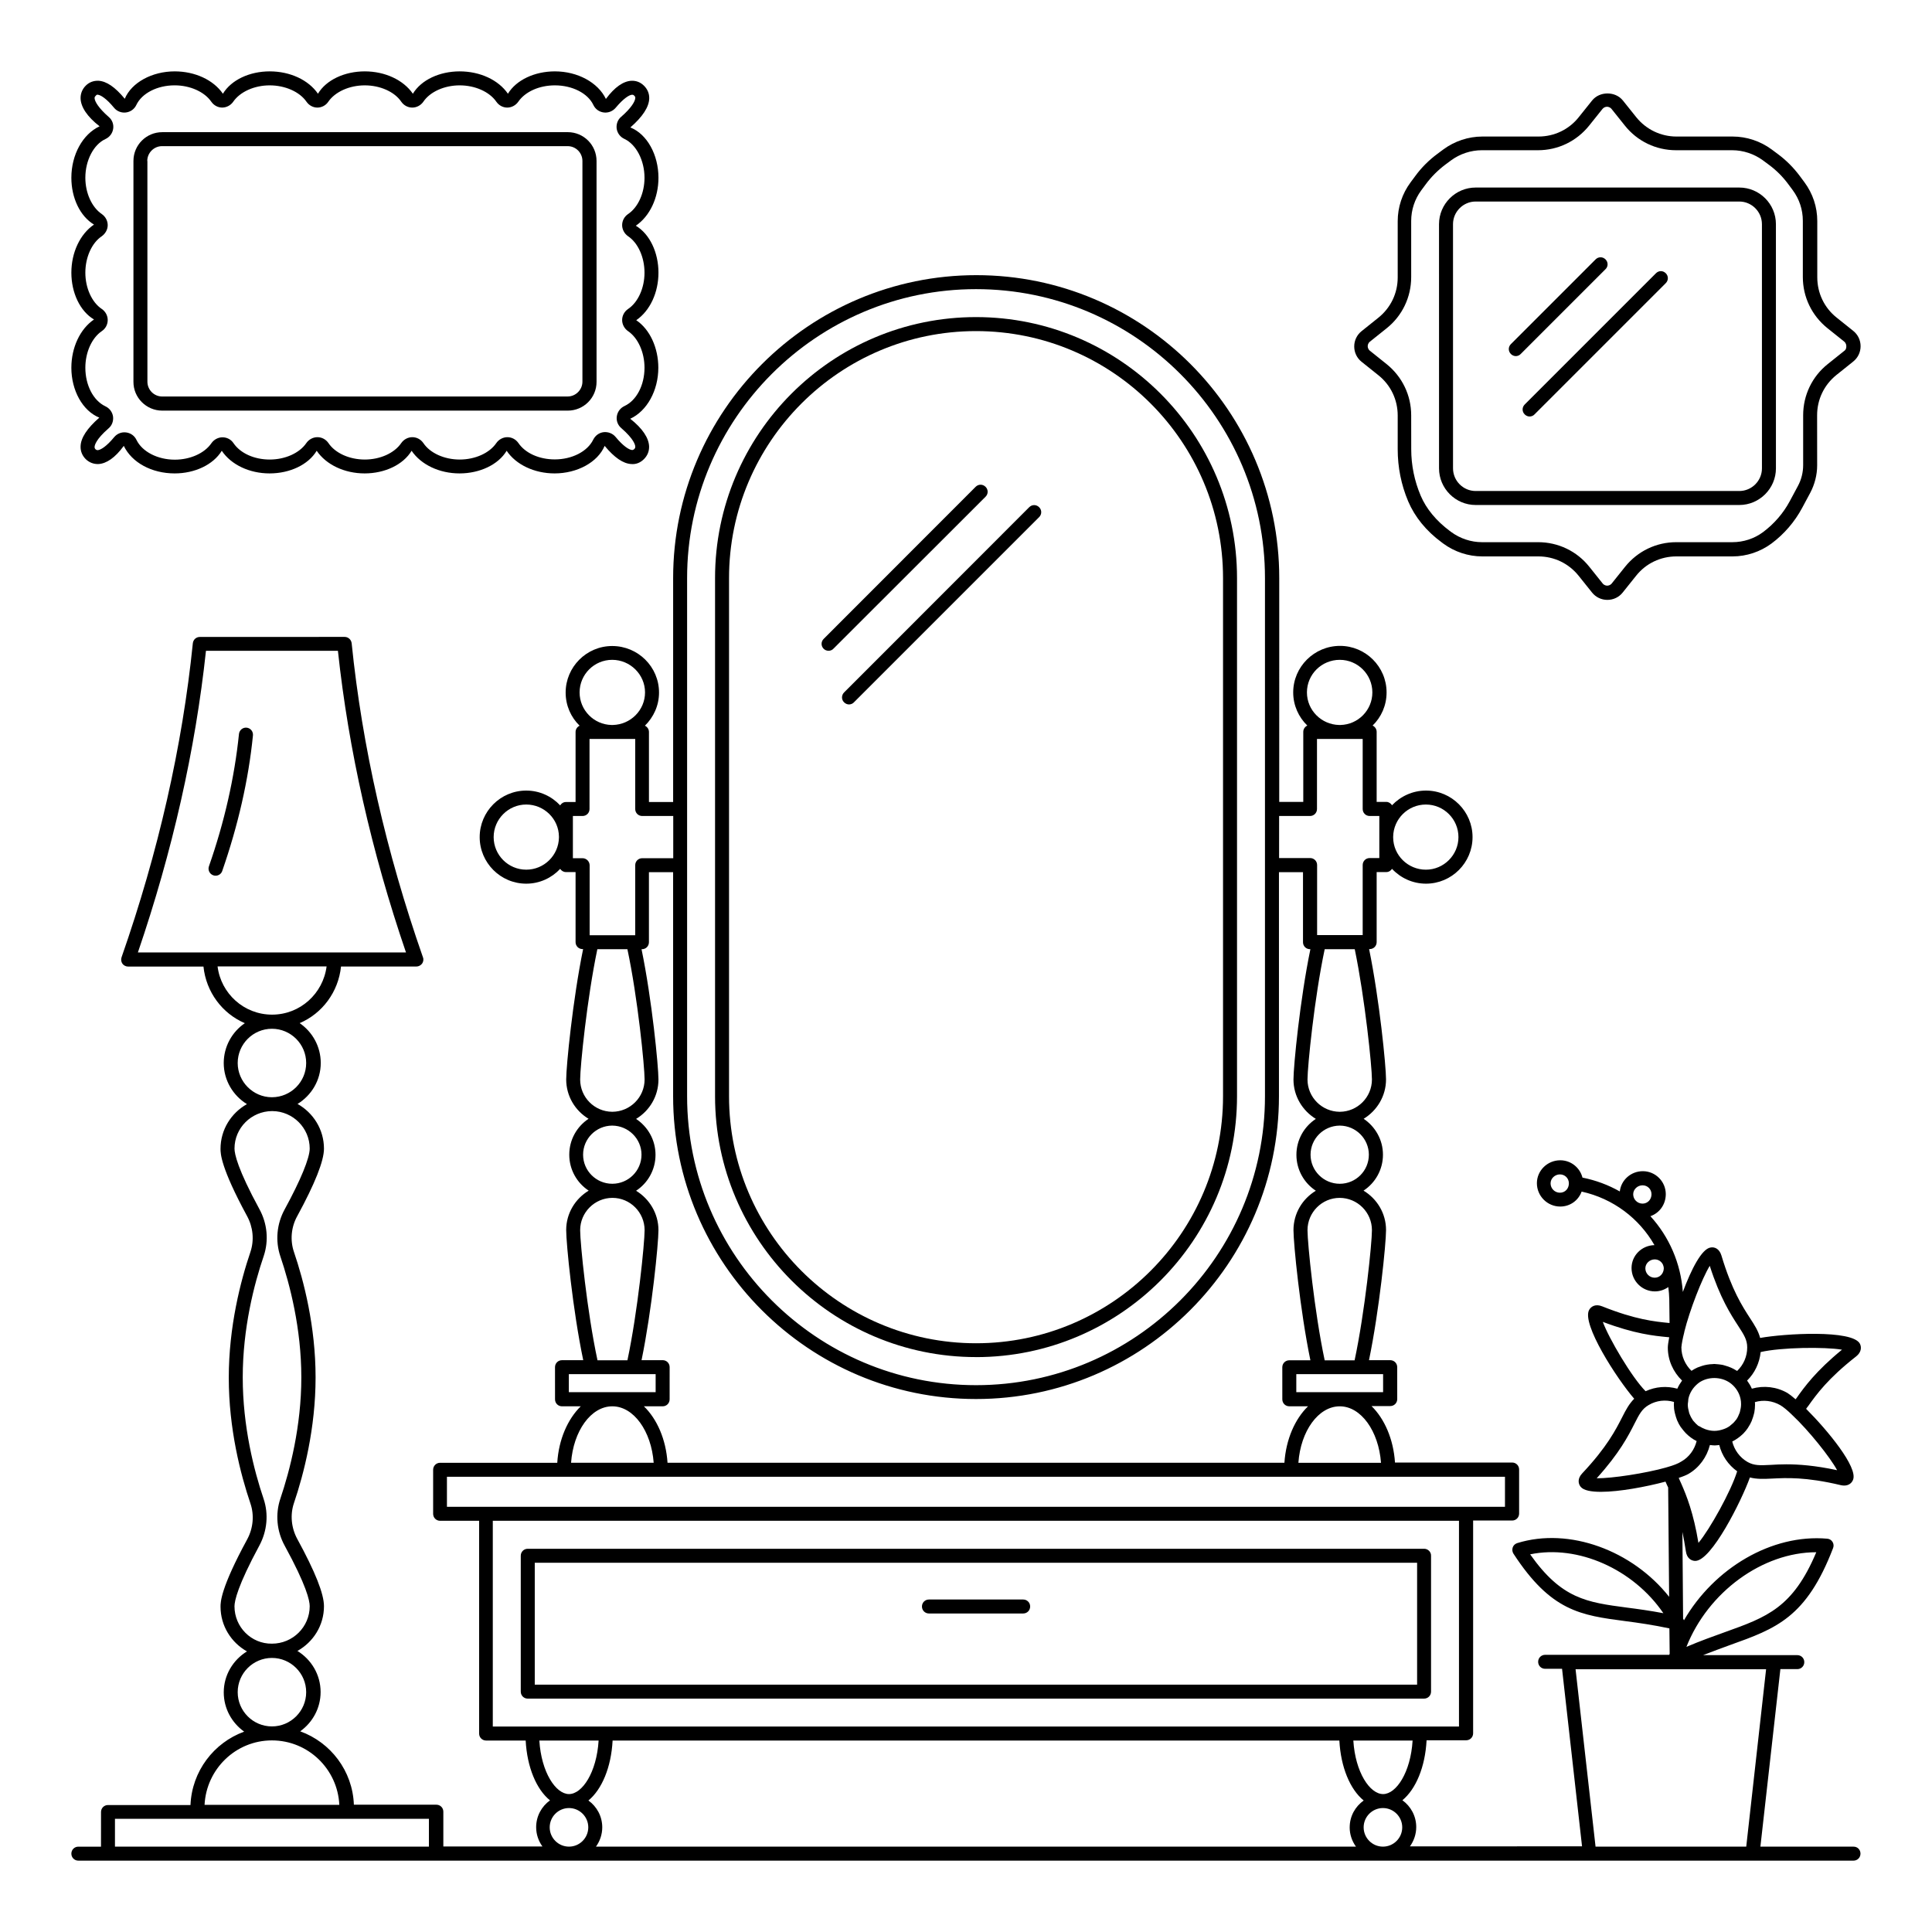
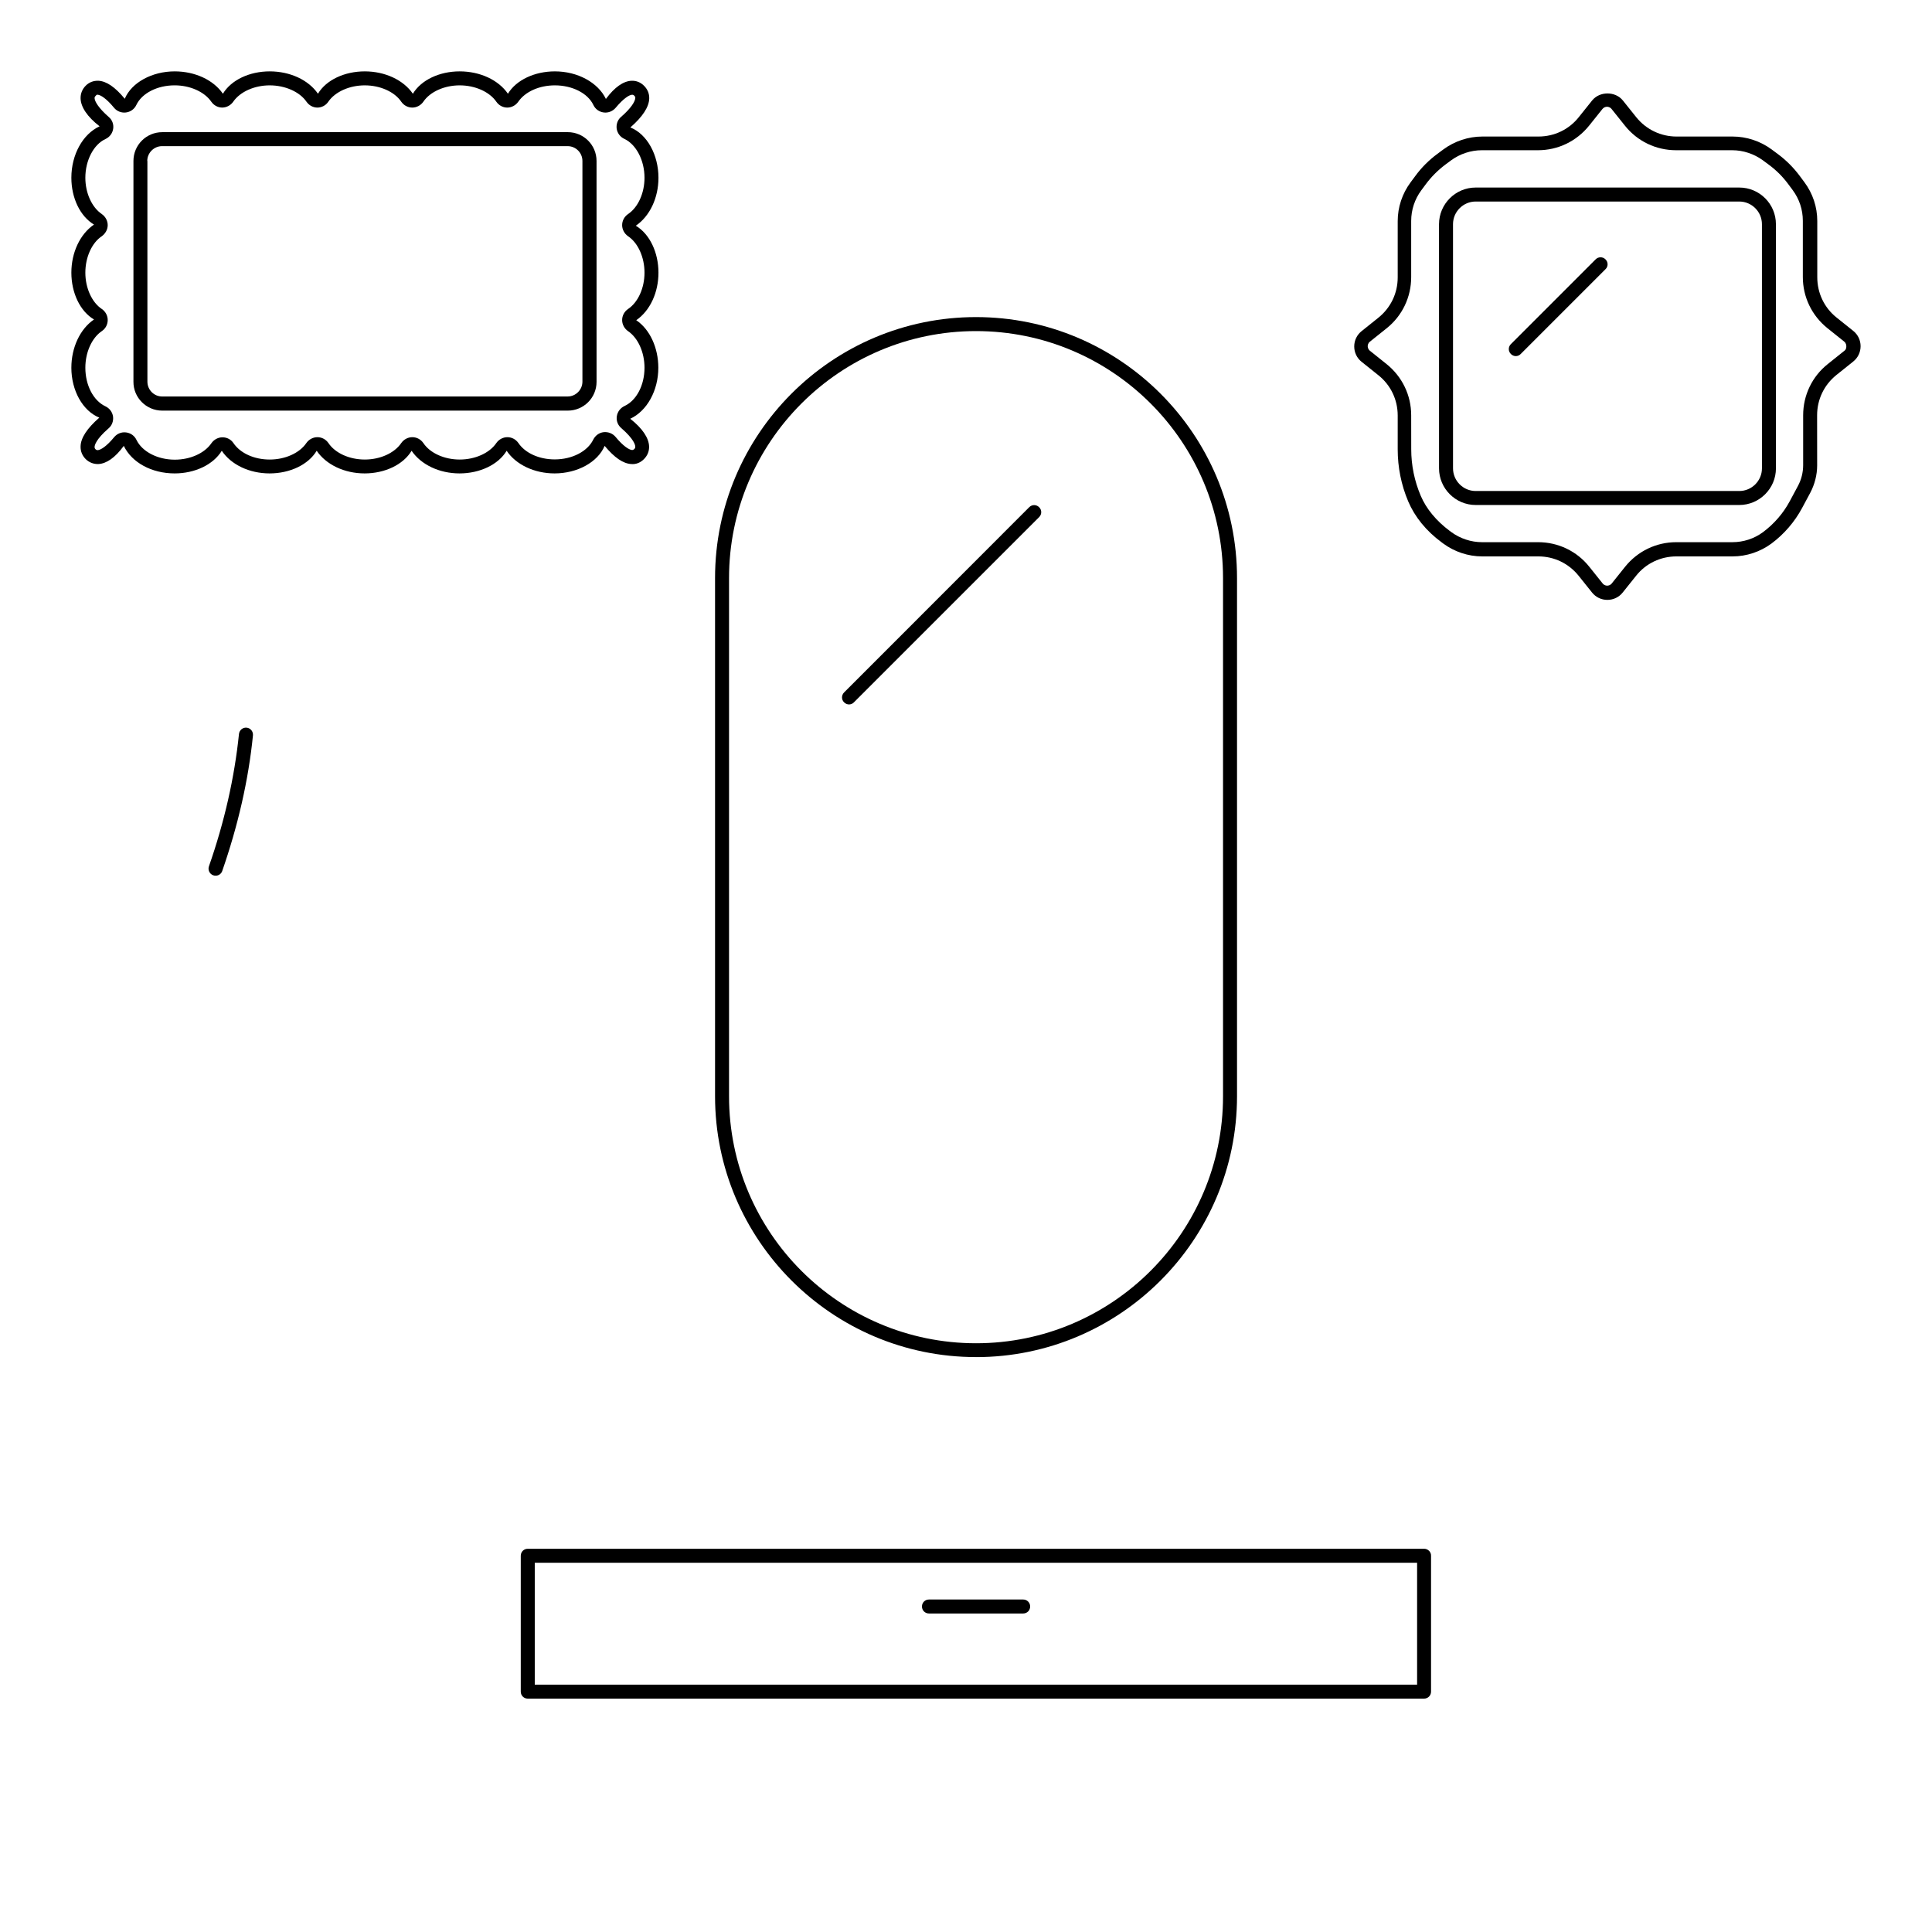
<svg xmlns="http://www.w3.org/2000/svg" fill="#000000" width="800px" height="800px" version="1.1" viewBox="144 144 512 512">
  <g>
-     <path d="m635.23 633.38h-24.707l5.297-47.047h4.484c1.039 0 1.852-0.816 1.852-1.852 0-1.039-0.816-1.852-1.852-1.852h-24.969c2.519-1 4.926-1.852 7.113-2.668 12.227-4.371 20.262-7.262 27.34-25.711 0.223-0.555 0.148-1.148-0.148-1.629s-0.816-0.816-1.406-0.852c-14.742-1.297-30.008 7.852-37.973 21.633v-0.035c-0.074-0.148-0.148-0.258-0.223-0.406l-0.184-22.969c0.332 1.555 0.629 3.223 0.926 5.148 0.258 1.816 1.406 2.481 2.406 2.519h0.074c4.297 0 12.262-15.93 14.484-22.117 1.852 0.48 3.668 0.406 5.852 0.297 3.742-0.184 8.891-0.48 18.227 1.742 0.332 0.074 0.629 0.109 0.891 0.109 1.297 0 2.074-0.742 2.371-1.555 1.297-3.297-6.668-13.004-12.445-18.781 0.184-0.258 0.332-0.48 0.555-0.742 2.188-3.074 5.188-7.262 12.707-13.152 1.406-1.113 1.445-2.445 1-3.336-1.926-3.816-20.078-2.703-26.449-1.555-0.48-1.852-1.48-3.406-2.668-5.223-2.039-3.148-4.852-7.484-7.594-16.633-0.555-1.816-1.816-2.297-2.852-2.113-2.371 0.332-5.148 5.816-7.371 11.781-0.555-7.668-3.668-14.668-8.594-20.078 2.371-0.816 4.074-3.074 4.074-5.852 0-3.336-2.742-6.074-6.074-6.074-3.188 0-5.777 2.371-6.113 5.371-3-1.703-6.336-2.965-9.891-3.668-0.668-2.629-3.039-4.594-5.891-4.594-3.406 0-6.188 2.742-6.188 6.074 0 3.406 2.777 6.188 6.188 6.188 2.629 0 4.816-1.629 5.668-3.965 8.371 1.852 15.262 7.113 19.301 14.188-3.371 0.074-6.074 2.742-6.074 6.074 0 3.406 2.777 6.188 6.188 6.188 1.332 0 2.555-0.445 3.555-1.148 0.148 1.074 0.223 2.188 0.258 3.297l0.074 6.223h-0.109c-3.742-0.371-8.855-0.852-17.746-4.41-1.742-0.703-2.926 0-3.445 0.926-2.113 3.668 7.371 18.301 11.93 23.559-1.332 1.332-2.223 2.965-3.188 4.891-1.703 3.336-4.039 7.926-10.594 14.891-1.297 1.371-1.074 2.742-0.406 3.555 0.777 0.965 2.777 1.332 5.371 1.332 4.891 0 11.965-1.332 17.113-2.703 0.148 0.297 0.223 0.555 0.371 0.852 0.109 0.223 0.223 0.48 0.332 0.703l0.258 28.969c-9.707-12.262-26.449-18.523-40.27-14.227-0.555 0.184-1 0.594-1.184 1.148-0.184 0.555-0.109 1.148 0.184 1.629 9.965 15.301 17.82 16.336 29.672 17.895 3.445 0.445 7.297 1 11.668 1.926l0.074 6.707c-0.035 0.109-0.074 0.223-0.109 0.297h-32.895c-1.039 0-1.852 0.816-1.852 1.852 0 1.039 0.816 1.852 1.852 1.852h4.484l5.297 47.047-45.609 0.012c1.039-1.445 1.668-3.223 1.668-5.113 0-2.926-1.445-5.519-3.668-7.113 3.555-2.926 6.039-8.781 6.41-15.891h10.484c1.039 0 1.852-0.816 1.852-1.852v-56.383h10.336c1.039 0 1.852-0.816 1.852-1.852v-11.668c0-1.039-0.816-1.852-1.852-1.852h-31.043c-0.406-6.188-2.777-11.594-6.223-14.965h4.965c1.039 0 1.852-0.816 1.852-1.852l-0.004-8.453c0-1.039-0.816-1.852-1.852-1.852h-5.629c2.742-13.227 4.519-30.895 4.519-34.488 0-4.445-2.406-8.297-5.965-10.445 3.113-2.039 5.148-5.559 5.148-9.52 0-3.965-2.039-7.445-5.113-9.52 3.519-2.148 5.926-6 5.926-10.445 0-3.519-1.742-21.152-4.484-34.527h0.148c1.039 0 1.852-0.816 1.852-1.852v-18.559h2.555c0.668 0 1.184-0.371 1.52-0.852 2.258 2.406 5.445 3.926 9 3.926 6.816 0 12.336-5.559 12.336-12.336s-5.519-12.336-12.336-12.336c-3.555 0-6.742 1.52-9 3.891-0.332-0.52-0.891-0.891-1.52-0.891h-2.555v-18.559c0-0.742-0.445-1.371-1.074-1.668 2.297-2.223 3.703-5.336 3.703-8.781 0-6.816-5.559-12.336-12.336-12.336-6.852 0-12.41 5.559-12.41 12.336 0 3.445 1.445 6.559 3.742 8.781-0.629 0.297-1.074 0.926-1.074 1.668v18.559h-6.371l0.004-59.312c0-44.27-36.008-80.277-80.277-80.277-44.266 0-80.348 36.008-80.348 80.277v59.348h-6.41v-18.559c0-0.742-0.445-1.371-1.074-1.668 2.297-2.258 3.742-5.336 3.742-8.781 0-6.816-5.559-12.336-12.41-12.336-6.816 0-12.336 5.559-12.336 12.336 0 3.445 1.406 6.559 3.703 8.781-0.629 0.297-1.074 0.926-1.074 1.668v18.559h-2.555c-0.668 0-1.223 0.371-1.52 0.891-2.258-2.406-5.445-3.926-9-3.926-6.816 0-12.336 5.559-12.336 12.336s5.519 12.336 12.336 12.336c3.555 0 6.742-1.52 9-3.926 0.332 0.52 0.891 0.852 1.52 0.852h2.555v18.559c0 1.039 0.816 1.852 1.852 1.852h0.148c-2.742 13.375-4.484 31.008-4.484 34.527 0 4.445 2.371 8.297 5.926 10.445-3.074 2.039-5.113 5.519-5.113 9.52 0 3.965 2.039 7.484 5.148 9.52-3.555 2.148-5.965 6-5.965 10.445 0 3.594 1.742 21.266 4.519 34.488h-5.629c-1.039 0-1.852 0.816-1.852 1.852l0.004 8.52c0 1.039 0.816 1.852 1.852 1.852h4.965c-3.445 3.371-5.852 8.781-6.223 14.965h-31.043c-1.039 0-1.852 0.816-1.852 1.852v11.668c0 1.039 0.816 1.852 1.852 1.852h10.336v56.383c0 1.039 0.816 1.852 1.852 1.852h10.484c0.371 7.074 2.852 12.965 6.445 15.855-2.223 1.594-3.668 4.188-3.668 7.113 0 1.926 0.629 3.668 1.668 5.113h-26.266v-9.223c0-1.039-0.816-1.852-1.852-1.852h-21.855c-0.332-8.965-6.148-16.523-14.227-19.449 3.262-2.332 5.41-6.113 5.41-10.41 0-4.629-2.481-8.633-6.148-10.891 4.188-2.332 7.039-6.742 7.039-11.855 0-3.262-2.297-9.074-7.074-17.82-1.594-2.926-1.926-6.41-0.891-9.484 2.629-7.742 5.742-19.855 5.742-33.34s-3.113-25.562-5.742-33.266c-1.039-3.074-0.742-6.559 0.891-9.484 4.703-8.633 7.074-14.633 7.074-17.855 0-5.113-2.852-9.52-7-11.855 3.668-2.258 6.148-6.262 6.148-10.855 0-4.371-2.223-8.262-5.594-10.559 6-2.555 10.262-8.262 10.965-15.004h19.969c0.594 0 1.148-0.297 1.52-0.777 0.332-0.48 0.445-1.113 0.223-1.668-9.742-27.859-16.113-55.863-18.895-83.238-0.109-0.926-0.891-1.668-1.852-1.668l-38.383 0.012c-0.965 0-1.742 0.703-1.852 1.668-2.777 27.34-9.148 55.344-18.895 83.238-0.184 0.555-0.109 1.184 0.223 1.668 0.332 0.48 0.926 0.777 1.52 0.777h19.969c0.703 6.742 4.965 12.445 10.965 15.004-3.371 2.297-5.594 6.188-5.594 10.559 0 4.594 2.481 8.633 6.148 10.891-4.148 2.332-7 6.742-7 11.855 0 1.184 0 4.852 7.039 17.82 1.594 2.926 1.926 6.371 0.891 9.484-2.629 7.742-5.742 19.82-5.742 33.34 0 13.559 3.113 25.598 5.742 33.34 1.039 3.074 0.742 6.519-0.852 9.484-7.074 13.004-7.074 16.672-7.074 17.855 0 5.113 2.852 9.52 7 11.855-3.668 2.258-6.148 6.262-6.148 10.855 0 4.297 2.148 8.074 5.41 10.41-8.039 2.926-13.855 10.484-14.227 19.449h-21.855c-1.039 0-1.852 0.816-1.852 1.852l-0.008 9.18h-6c-1.039 0-1.852 0.816-1.852 1.852 0 1.039 0.816 1.852 1.852 1.852h470.43c1.039 0 1.852-0.816 1.852-1.852 0-1.039-0.777-1.852-1.812-1.852zm-77.832-173.3c-1.371 0-2.481-1.113-2.481-2.481 0-1.297 1.148-2.371 2.481-2.371 1.332 0 2.371 1.039 2.371 2.371 0 1.406-1 2.481-2.371 2.481zm21.895 2.891c-1.371 0-2.481-1.113-2.481-2.481 0-1.297 1.148-2.371 2.481-2.371s2.371 1.039 2.371 2.371c0 1.406-1.039 2.481-2.371 2.481zm3.223 19.633c-1.371 0-2.481-1.113-2.481-2.481 0-1.297 1.148-2.371 2.481-2.371 1 0 1.816 0.594 2.188 1.406 0 0.035 0.035 0.074 0.035 0.109 0.109 0.258 0.184 0.555 0.184 0.852-0.035 1.41-1.074 2.484-2.406 2.484zm-7.375 87.426c-10.633-1.406-17.301-2.297-25.637-14.113 12.668-2.629 27.34 3.926 35.305 15.598-3.555-0.672-6.738-1.113-9.668-1.484zm-61.938-204.3c0.074-4.703 3.926-8.52 8.668-8.52 4.777 0 8.633 3.891 8.633 8.633s-3.891 8.633-8.633 8.633-8.633-3.816-8.668-8.52zm-221.08 0.223c-0.074 4.703-3.926 8.52-8.668 8.52-4.777 0-8.633-3.891-8.633-8.633 0-4.742 3.891-8.633 8.633-8.633 4.742 0 8.633 3.816 8.668 8.52zm-111.58 30.453c9.148-26.785 15.227-53.641 18.039-79.941h34.969c2.816 26.301 8.891 53.195 18.039 79.941zm21.113 3.703h28.895c-0.926 7.188-7 12.781-14.449 12.781-7.445 0-13.555-5.594-14.445-12.781zm5.336 25.598c0-5 4.074-9.074 9.074-9.074s9.074 4.074 9.074 9.074-4.039 9.039-9.039 9.074h-0.035-0.074c-4.926-0.035-9-4.109-9-9.074zm-0.852 143.99c0-1.445 0.852-5.484 6.594-16.113 2.074-3.852 2.481-8.371 1.113-12.41-2.519-7.445-5.519-19.078-5.519-32.156 0-13.004 3-24.672 5.559-32.156 1.371-4.074 0.965-8.594-1.148-12.445-5.742-10.559-6.594-14.594-6.594-16.039 0-5.445 4.445-9.891 9.93-9.93h0.035 0.074c5.445 0.035 9.891 4.484 9.891 9.93 0 2.519-2.406 8.371-6.633 16.113-2.113 3.852-2.519 8.371-1.148 12.445 2.519 7.445 5.559 19.078 5.559 32.082 0 13.004-3.039 24.672-5.559 32.156-1.371 4.074-0.965 8.594 1.148 12.445 5.777 10.559 6.633 14.559 6.633 16.039 0 5.484-4.484 9.93-10.004 9.93-5.484 0.074-9.93-4.406-9.93-9.891zm0.852 22.746c0-5 4.074-9.074 9.074-9.074s9.074 4.074 9.074 9.074-4.074 9.074-9.074 9.074c-5 0.004-9.074-4.07-9.074-9.074zm9.074 12.781c9.594 0 17.41 7.594 17.855 17.078h-35.711c0.48-9.484 8.262-17.078 17.855-17.078zm41.641 28.156h-83.242v-7.371h83.203v7.371zm252.83-13.93c-3.519 0-7.371-5.777-7.891-14.188h15.707c-0.516 8.445-4.332 14.188-7.816 14.188zm-0.555-87.797h-21.895c0.594-8.41 5.297-14.965 10.965-14.965 5.633 0 10.301 6.555 10.93 14.965zm0.555-23.488v4.777h-23.004v-4.777zm-2.961-38.156c0 3.445-1.852 21.633-4.594 34.488h-7.926c-2.742-12.891-4.555-31.043-4.555-34.488 0-4.703 3.816-8.559 8.52-8.559 4.699 0.004 8.555 3.816 8.555 8.559zm-0.816-20.004c0 4.262-3.445 7.707-7.707 7.707-4.262 0-7.742-3.445-7.742-7.707 0-4.223 3.445-7.668 7.707-7.707h0.035 0.035c4.227 0.039 7.672 3.484 7.672 7.707zm0.816-19.93c0 4.703-3.816 8.52-8.484 8.559h-0.035-0.035c-4.703-0.035-8.52-3.852-8.52-8.559 0-3.445 1.816-21.633 4.555-34.527h7.965c2.699 13.004 4.555 31.156 4.555 34.527zm-17.227-102.58c0-4.777 3.891-8.633 8.707-8.633 4.777 0 8.633 3.891 8.633 8.633 0 4.703-3.777 8.52-8.445 8.633h-0.371c-4.707-0.109-8.523-3.926-8.523-8.633zm-7.41 32.75h8.223c1.039 0 1.852-0.816 1.852-1.852v-18.559h5.891 0.184 0.184 5.852v18.559c0 1.039 0.816 1.852 1.852 1.852h2.555v5.484 0.109 0.109 5.445h-2.555c-1.039 0-1.852 0.816-1.852 1.852v18.559h-12.078v-18.559c0-1.039-0.816-1.852-1.852-1.852h-8.223l0.008-11.148zm-156.85-63.051c0-42.195 34.34-76.57 76.57-76.57 42.23 0 76.57 34.34 76.57 76.57v137.32c0 42.195-34.34 76.57-76.57 76.57-42.23 0-76.57-34.34-76.57-76.57zm76.57 217.56c44.27 0 80.277-36.008 80.277-80.277v-59.344h6.371v18.559c0 1.039 0.816 1.852 1.852 1.852h0.109c-2.742 13.227-4.484 30.934-4.484 34.527 0 4.445 2.406 8.297 5.926 10.445-3.113 2.039-5.148 5.559-5.148 9.52 0 3.965 2.039 7.484 5.148 9.52-3.555 2.148-5.926 6-5.926 10.445 0 3.555 1.742 21.227 4.484 34.488h-5.594c-1.039 0-1.852 0.816-1.852 1.852l0.004 8.488c0 1.039 0.816 1.852 1.852 1.852h4.965c-3.481 3.371-5.852 8.781-6.262 14.965l-163.48 0.004c-0.406-6.188-2.777-11.594-6.262-14.965h4.965c1.039 0 1.852-0.816 1.852-1.852l0.004-8.523c0-1.039-0.816-1.852-1.852-1.852h-5.594c2.738-13.262 4.481-30.895 4.481-34.453 0-4.445-2.406-8.297-5.926-10.445 3.113-2.039 5.148-5.559 5.148-9.52 0-3.965-2.039-7.445-5.148-9.52 3.555-2.148 5.926-6 5.926-10.445 0-3.594-1.742-21.301-4.484-34.527h0.109c1.039 0 1.852-0.816 1.852-1.852v-18.559h6.41v59.383c0.004 44.266 36.012 80.234 80.277 80.234zm-105.06-187.26c0-4.777 3.891-8.633 8.633-8.633 4.777 0 8.707 3.891 8.707 8.633 0 4.703-3.816 8.52-8.52 8.633h-0.371c-4.668-0.109-8.449-3.926-8.449-8.633zm0.777 43.938h-2.555v-5.484-0.109-0.109-5.484h2.555c1.039 0 1.852-0.816 1.852-1.852v-18.559h5.852 0.184 0.184 5.891v18.559c0 1.039 0.816 1.852 1.852 1.852h8.223v11.188h-8.223c-1.039 0-1.852 0.816-1.852 1.852v18.559h-12.078v-18.559c-0.027-1.039-0.879-1.852-1.883-1.852zm-0.629 58.641c0-3.371 1.816-21.484 4.555-34.527h7.965c2.742 12.855 4.555 31.082 4.555 34.527 0 4.703-3.816 8.52-8.52 8.559h-0.035-0.035c-4.703-0.039-8.484-3.852-8.484-8.559zm0.777 19.93c0-4.223 3.445-7.668 7.668-7.707h0.035 0.035c4.262 0.035 7.742 3.481 7.742 7.707 0 4.262-3.481 7.707-7.742 7.707-4.254 0-7.738-3.445-7.738-7.707zm-0.777 20.004c0-4.703 3.852-8.559 8.559-8.559 4.703 0 8.52 3.852 8.52 8.559 0 3.406-1.816 21.598-4.555 34.488h-7.926c-2.781-12.891-4.598-31.078-4.598-34.488zm-3 42.973v-4.816h23.004v4.777l-23.004 0.004zm11.52 3.707c5.668 0 10.336 6.559 10.965 14.965h-21.895c0.598-8.41 5.262-14.965 10.93-14.965zm-43.824 26.633v-7.965h280.39v7.965zm12.152 58.234v-54.531h256.05v54.531zm12.336 3.707h15.707c-0.52 8.445-4.336 14.188-7.852 14.188-3.484 0-7.336-5.742-7.856-14.188zm7.856 28.117c-2.816 0-5.113-2.297-5.113-5.113 0-2.816 2.297-5.113 5.113-5.113 2.816 0 5.113 2.297 5.113 5.113-0.004 2.816-2.301 5.113-5.113 5.113zm206.89-5.113c0 1.926 0.629 3.668 1.668 5.113h-201.41c1.039-1.445 1.668-3.223 1.668-5.113 0-2.926-1.445-5.519-3.668-7.113 3.555-2.926 6.039-8.781 6.41-15.891h192.6c0.371 7.074 2.852 12.965 6.445 15.891-2.227 1.594-3.707 4.148-3.707 7.113zm8.816 5.113c-2.816 0-5.113-2.297-5.113-5.113 0-2.816 2.297-5.113 5.113-5.113s5.113 2.297 5.113 5.113c0 2.816-2.297 5.113-5.113 5.113zm114.84-78.02c-6.188 14.707-13.078 17.188-24.152 21.152-3.113 1.113-6.519 2.332-10.262 3.926 5.738-14.52 20.148-25.078 34.414-25.078zm-31.23-2.481c-1.297-7.891-3.148-12.52-4.555-15.707 0-0.035-0.035-0.035-0.035-0.074-0.148-0.371-0.332-0.742-0.48-1.074-0.074-0.148-0.109-0.258-0.148-0.371 1.148-0.371 2.039-0.742 2.555-1.039 2.891-1.668 4.891-4.484 5.703-7.668 0.406 0.035 0.816 0.109 1.258 0.109 0.406 0 0.816-0.074 1.223-0.109 0.703 2.816 2.371 5.262 4.742 6.965-1.629 5.301-7.297 15.449-10.262 18.969zm-0.109-31.082c-0.406-0.332-0.777-0.703-1.113-1.113-0.109-0.109-0.223-0.223-0.297-0.371-0.332-0.48-0.629-1.039-0.852-1.629-0.074-0.148-0.109-0.332-0.148-0.52-0.148-0.594-0.297-1.184-0.297-1.816v-0.148c0-0.223 0.035-0.445 0.074-0.668 0.035-0.258 0.035-0.555 0.074-0.816 0.332-1.594 1.223-2.965 2.406-3.965 0.258-0.184 0.48-0.406 0.742-0.555 0.035 0 0.035-0.035 0.074-0.035 2.519-1.48 5.965-1.258 8.223 0.629 1.184 1 2.039 2.332 2.371 3.891 0.109 0.445 0.148 0.926 0.148 1.371v0.109 0.035c0 0.668-0.148 1.332-0.297 1.926-0.035 0.148-0.074 0.297-0.148 0.445-0.223 0.594-0.48 1.148-0.852 1.668-0.074 0.109-0.184 0.184-0.258 0.297-0.332 0.445-0.742 0.816-1.184 1.148-0.109 0.074-0.184 0.184-0.297 0.258-0.48 0.332-1.039 0.629-1.629 0.816-0.742 0.258-1.555 0.445-2.406 0.445-0.852 0-1.668-0.184-2.406-0.445-0.594-0.223-1.113-0.48-1.629-0.816-0.082 0.047-0.191-0.066-0.301-0.141zm36.859 11.82c-5.891-1.258-10.188-1.555-13.449-1.555-1.594 0-2.926 0.074-4.113 0.148-2.852 0.148-4.41 0.223-6.188-0.777-2.039-1.184-3.481-3.148-4.039-5.41 1.039-0.52 2-1.223 2.816-2l0.184-0.184c0.406-0.406 0.777-0.891 1.113-1.371 0.035-0.074 0.074-0.109 0.109-0.184 0.371-0.555 0.668-1.113 0.926-1.703 0.035-0.074 0.035-0.148 0.074-0.223 0.223-0.52 0.371-1.074 0.52-1.629 0.035-0.148 0.074-0.297 0.109-0.445 0.109-0.629 0.184-1.297 0.184-1.965 0-0.258 0-0.48-0.035-0.742 2.258-0.668 4.668-0.371 6.742 0.816 0.816 0.48 1.926 1.406 3.074 2.519 0.035 0.035 0.035 0.074 0.074 0.109h0.035c4.305 4.035 10.008 11.148 11.863 14.594zm-20.266-31.305c5.371-1.258 17.039-1.406 21.559-0.629-6.965 5.703-10.004 9.93-12.039 12.816-0.074 0.109-0.148 0.223-0.258 0.332-0.891-0.777-1.668-1.371-2.148-1.668-2.891-1.668-6.297-2.039-9.445-1.148-0.332-0.777-0.777-1.48-1.258-2.148 2.035-2 3.293-4.664 3.59-7.555zm-20.262-5.148c0-0.035 0.035-0.074 0.035-0.148v-0.074c1.406-5.703 4.703-14.152 6.742-17.484 2.742 8.559 5.594 12.93 7.519 15.891 1.555 2.406 2.406 3.703 2.406 5.742 0 2.371-0.965 4.594-2.668 6.223-0.109-0.074-0.223-0.109-0.332-0.184-0.406-0.258-0.816-0.48-1.258-0.668-0.223-0.109-0.48-0.184-0.742-0.297-0.332-0.109-0.703-0.223-1.074-0.332-0.258-0.074-0.52-0.148-0.816-0.184-0.445-0.074-0.926-0.109-1.406-0.148-0.148 0-0.297-0.035-0.445-0.035-0.109 0-0.258 0.035-0.371 0.035-0.52 0-1.039 0.074-1.52 0.148-0.258 0.035-0.48 0.109-0.703 0.148-0.406 0.109-0.816 0.223-1.184 0.371-0.223 0.074-0.406 0.148-0.629 0.223-0.555 0.258-1.074 0.52-1.555 0.852-0.035 0-0.035 0.035-0.074 0.035-1.668-1.629-2.668-3.852-2.668-6.223 0.074-0.891 0.332-2.297 0.742-3.891zm-21.562-2.852c8.41 3.188 13.633 3.703 17.152 4.039 0.148 0 0.297 0.035 0.445 0.035-0.223 1.184-0.371 2.148-0.371 2.742 0 3.336 1.406 6.445 3.777 8.742-0.48 0.668-0.926 1.371-1.258 2.148-2.816-0.777-5.742-0.555-8.41 0.668-3.629-3.633-9.742-14.004-11.336-18.375zm17.117 38.488c-0.074 0-0.109 0-0.184 0.035-0.035 0-0.035 0.035-0.035 0.035-5.629 1.594-14.523 2.926-18.523 2.891 6.039-6.668 8.41-11.297 10.004-14.449 1.297-2.555 2-3.926 3.777-4.965 2.074-1.223 4.445-1.48 6.707-0.816 0 0.258-0.035 0.48-0.035 0.742 0 0.703 0.074 1.371 0.223 2 0.035 0.109 0.035 0.223 0.074 0.332 0.148 0.594 0.332 1.184 0.555 1.777 0 0.035 0.035 0.035 0.035 0.074 0.258 0.629 0.594 1.223 0.965 1.777 0.035 0.035 0.035 0.074 0.074 0.074 0.371 0.52 0.777 1 1.184 1.445 0.035 0.035 0.074 0.074 0.109 0.109 0.816 0.816 1.742 1.52 2.816 2.039-0.555 2.258-2 4.262-4.039 5.41-0.855 0.562-2.152 1.043-3.707 1.488zm20.891 100.58h-39.934l-5.297-47.012h50.492z" />
    <path d="m521.43 554.44h-237.57c-1.039 0-1.852 0.816-1.852 1.852v36.008c0 1.039 0.816 1.852 1.852 1.852h237.53c1.039 0 1.852-0.816 1.852-1.852v-36.008c0.039-1-0.816-1.852-1.816-1.852zm-1.852 36.008h-233.86v-32.305h233.83v32.305z" />
    <path d="m390.18 571.59h24.969c1.039 0 1.852-0.816 1.852-1.852 0-1.039-0.816-1.852-1.852-1.852h-24.969c-1.039 0-1.852 0.816-1.852 1.852 0 1.035 0.816 1.852 1.852 1.852z" />
    <path d="m402.66 503.65c38.117 0 69.164-31.008 69.164-69.164v-137.29c0-38.117-31.008-69.164-69.164-69.164s-69.164 31.008-69.164 69.164v137.32c0.004 38.121 31.047 69.125 69.164 69.125zm-65.457-206.45c0-36.082 29.34-65.457 65.457-65.457 36.117 0 65.457 29.34 65.457 65.457v137.32c0 36.082-29.34 65.457-65.457 65.457-36.117 0-65.457-29.34-65.457-65.457z" />
    <path d="m367.7 330.13c0.371 0.371 0.852 0.555 1.297 0.555 0.445 0 0.965-0.184 1.297-0.555l49.086-49.086c0.742-0.742 0.742-1.891 0-2.629-0.742-0.742-1.891-0.742-2.629 0l-49.051 49.082c-0.742 0.742-0.742 1.93 0 2.633z" />
-     <path d="m363.58 316.46c0.48 0 0.965-0.184 1.297-0.555l40.305-40.266c0.742-0.742 0.742-1.891 0-2.629-0.742-0.742-1.891-0.742-2.629 0l-40.27 40.301c-0.742 0.742-0.742 1.891 0 2.629 0.336 0.336 0.816 0.52 1.297 0.52z" />
    <path d="m209.37 336.84c-1-0.109-1.926 0.629-2.039 1.668-1.184 11.52-3.852 23.34-7.965 35.082-0.332 0.965 0.184 2.039 1.148 2.371 0.184 0.074 0.406 0.109 0.629 0.109 0.777 0 1.48-0.48 1.742-1.223 4.188-12.039 6.965-24.117 8.148-35.934 0.113-1.035-0.629-1.961-1.664-2.074z" />
    <path d="m630.71 228.15c-3.262-2.594-5.113-6.484-5.113-10.668v-14.891c0-3.742-1.184-7.297-3.406-10.297l-1.184-1.594c-1.668-2.258-3.668-4.262-5.926-5.926l-1.594-1.184c-2.965-2.188-6.633-3.406-10.297-3.406h-14.891c-4.148 0-8.039-1.852-10.668-5.113l-3.555-4.445c-2-2.481-6.148-2.481-8.148 0l-3.555 4.445c-2.594 3.262-6.484 5.113-10.668 5.113h-14.891c-3.668 0-7.336 1.223-10.297 3.406l-1.594 1.184c-2.258 1.668-4.262 3.668-5.926 5.965l-1.184 1.594c-2.223 3-3.406 6.594-3.406 10.297v14.891c0 4.188-1.852 8.039-5.113 10.668l-4.445 3.555c-1.258 1-1.965 2.481-1.965 4.074s0.703 3.074 1.965 4.074l4.445 3.555c3.262 2.594 5.113 6.484 5.113 10.668v8.965c0 4.742 0.926 9.41 2.777 13.781 1.742 4.113 4.777 7.852 8.855 10.855l0.445 0.332c2.965 2.188 6.633 3.406 10.297 3.406h14.891c4.188 0 8.039 1.852 10.668 5.113l3.555 4.445c1 1.258 2.481 1.965 4.074 1.965s3.074-0.703 4.074-1.965l3.555-4.445c2.594-3.262 6.484-5.113 10.668-5.113h14.891c3.703 0 7.336-1.223 10.297-3.406 3.336-2.481 6.148-5.742 8.113-9.41l2.148-4c1.184-2.223 1.852-4.777 1.852-7.297l-0.012-13.297c0-4.188 1.852-8.039 5.113-10.668l4.445-3.555c1.258-1 1.965-2.481 1.965-4.074s-0.703-3.074-1.965-4.074zm2.109 8.777-4.445 3.555c-4.148 3.297-6.519 8.262-6.519 13.559v13.227c0 1.926-0.48 3.852-1.406 5.559l-2.148 4c-1.703 3.188-4.148 6-7.074 8.188-2.332 1.742-5.223 2.668-8.113 2.668h-14.891c-5.297 0-10.223 2.371-13.559 6.519l-3.555 4.445c-0.406 0.48-0.926 0.555-1.184 0.555-0.258 0-0.777-0.074-1.184-0.555l-3.555-4.445c-3.297-4.148-8.262-6.519-13.559-6.519h-14.891c-2.891 0-5.777-0.965-8.113-2.668l-0.445-0.332c-3.519-2.629-6.188-5.816-7.668-9.297-1.668-3.926-2.519-8.074-2.519-12.336l-0.012-9.004c0-5.297-2.371-10.223-6.519-13.559l-4.445-3.555c-0.48-0.406-0.555-0.926-0.555-1.184 0-0.258 0.074-0.777 0.555-1.184l4.445-3.555c4.148-3.297 6.519-8.262 6.519-13.559v-14.891c0-2.926 0.926-5.742 2.668-8.113l1.184-1.594c1.445-1.965 3.188-3.703 5.148-5.188l1.594-1.184c2.332-1.703 5.223-2.668 8.113-2.668h14.891c5.297 0 10.223-2.371 13.559-6.519l3.555-4.445c0.406-0.48 0.926-0.555 1.184-0.555 0.258 0 0.777 0.074 1.184 0.555l3.555 4.445c3.297 4.148 8.262 6.519 13.559 6.519h14.891c2.891 0 5.777 0.965 8.113 2.668l1.594 1.184c1.965 1.445 3.703 3.188 5.148 5.148l1.184 1.594c1.742 2.371 2.668 5.148 2.668 8.113v14.891c0 5.297 2.371 10.223 6.519 13.559l4.445 3.555c0.48 0.406 0.555 0.926 0.555 1.184 0.016 0.258 0.016 0.852-0.469 1.219z" />
    <path d="m604.93 193.7h-69.867c-5.336 0-9.707 4.371-9.707 9.707l0.004 64.715c0 5.336 4.371 9.707 9.707 9.707h69.867c5.336 0 9.707-4.371 9.707-9.707l-0.004-64.715c0-5.371-4.371-9.707-9.707-9.707zm6.004 74.422c0 3.297-2.703 6-6 6h-69.867c-3.297 0-6-2.703-6-6l-0.004-64.715c0-3.297 2.703-6 6-6h69.867c3.297 0 6 2.703 6 6z" />
-     <path d="m582.85 216.41-34.785 34.785c-0.742 0.742-0.742 1.891 0 2.629 0.371 0.371 0.852 0.555 1.297 0.555 0.445 0 0.965-0.184 1.297-0.555l34.785-34.785c0.742-0.742 0.742-1.891 0-2.629-0.742-0.742-1.852-0.742-2.594 0z" />
    <path d="m569.48 212.74c-0.742-0.742-1.891-0.742-2.629 0l-22.449 22.449c-0.742 0.742-0.742 1.891 0 2.629 0.371 0.371 0.852 0.555 1.297 0.555 0.445 0 0.965-0.184 1.297-0.555l22.449-22.449c0.773-0.703 0.773-1.891 0.035-2.629z" />
    <path d="m162.91 241.45c0 6.039 3 11.445 7.41 13.227-3.223 2.816-4.926 5.371-4.965 7.633-0.035 1.297 0.445 2.445 1.371 3.371 0.926 0.891 2.074 1.332 3.336 1.297 2.148-0.109 4.445-1.668 6.742-4.816 2.148 4.445 7.41 7.297 13.484 7.297 5.336 0 10.223-2.297 12.484-6 2.481 3.703 7.336 6 12.668 6 5.371 0 10.262-2.297 12.484-6 2.519 3.703 7.371 6 12.707 6 5.336 0 10.223-2.297 12.445-6 2.519 3.703 7.371 6 12.707 6 5.336 0 10.262-2.297 12.484-6 2.481 3.703 7.371 6 12.707 6 5.965 0 11.41-2.926 13.262-7.297 2.594 3.113 4.891 4.703 7.074 4.816 1.258 0.109 2.406-0.371 3.336-1.297 0.926-0.926 1.406-2.074 1.371-3.371-0.074-2.223-1.742-4.777-5-7.336 4.445-2.039 7.445-7.484 7.445-13.52 0-5.297-2.258-10.188-5.852-12.594 3.664-2.523 5.887-7.34 5.887-12.598 0-5.336-2.297-10.223-6-12.445 3.703-2.519 6-7.371 6-12.707 0-6.074-3-11.559-7.445-13.336 3.262-2.852 4.926-5.41 5-7.668 0.035-1.297-0.445-2.445-1.371-3.371-0.926-0.926-2.039-1.371-3.336-1.332-2.148 0.109-4.445 1.668-6.777 4.816-2.109-4.375-7.519-7.305-13.52-7.305-5.336 0-10.223 2.258-12.445 5.926-2.519-3.668-7.41-5.926-12.781-5.926-5.336 0-10.188 2.258-12.41 5.926-2.519-3.668-7.41-5.926-12.742-5.926-5.336 0-10.223 2.258-12.41 5.926-2.519-3.668-7.41-5.926-12.781-5.926-5.336 0-10.188 2.258-12.41 5.926-2.519-3.668-7.41-5.926-12.781-5.926-5.965 0-11.41 2.93-13.227 7.262-2.555-3.109-4.852-4.668-7-4.777-1.258-0.035-2.406 0.371-3.336 1.297-0.926 0.926-1.406 2.109-1.371 3.406 0.074 2.258 1.742 4.816 5.039 7.371-4.481 2.074-7.484 7.523-7.484 13.633 0 5.336 2.297 10.188 6 12.41-3.703 2.519-6 7.41-6 12.742 0 5.336 2.297 10.223 6 12.41-3.703 2.519-6 7.449-6 12.781zm8.078-15.559c-2.668-1.777-4.371-5.594-4.371-9.629 0-4.074 1.703-7.891 4.371-9.668 0.961-0.707 1.555-1.781 1.555-2.93 0-1.148-0.594-2.258-1.555-2.926-2.668-1.816-4.371-5.594-4.371-9.633 0-4.594 2.188-8.816 5.336-10.262 1.113-0.52 1.852-1.52 2.039-2.703 0.184-1.184-0.258-2.371-1.184-3.148-2.703-2.371-3.703-4.113-3.742-4.965 0-0.223 0.035-0.406 0.297-0.629 0.215-0.297 0.363-0.332 0.512-0.297 0.742 0.039 2.297 0.965 4.336 3.445 0.777 0.965 2 1.406 3.148 1.262 1.223-0.148 2.258-0.891 2.777-2.004 1.48-3.113 5.559-5.188 10.148-5.188 4.074 0 7.891 1.703 9.707 4.336 0.668 0.965 1.742 1.555 2.891 1.555 1.148 0 2.258-0.594 2.926-1.555 1.816-2.629 5.594-4.332 9.668-4.332 4.074 0 7.926 1.703 9.742 4.336 0.668 0.965 1.742 1.555 2.891 1.555s2.258-0.594 2.891-1.555c1.816-2.633 5.594-4.336 9.668-4.336s7.891 1.703 9.668 4.336c0.668 0.965 1.742 1.555 2.926 1.555 1.148 0 2.258-0.594 2.926-1.555 1.781-2.633 5.559-4.336 9.633-4.336 4.074 0 7.891 1.703 9.707 4.336 0.668 0.965 1.742 1.555 2.891 1.555 1.148 0 2.258-0.594 2.926-1.555 1.852-2.672 5.559-4.336 9.707-4.336 4.594 0 8.707 2.074 10.188 5.188 0.52 1.113 1.555 1.852 2.777 2 1.184 0.148 2.371-0.332 3.148-1.258 2.074-2.481 3.629-3.445 4.371-3.445 0.148 0 0.297 0 0.555 0.258 0.223 0.223 0.297 0.406 0.258 0.629-0.035 0.852-1.039 2.629-3.742 4.965-0.926 0.777-1.332 1.965-1.184 3.148 0.184 1.184 0.926 2.188 2.039 2.703 3.148 1.48 5.336 5.703 5.336 10.297 0 4.074-1.703 7.852-4.371 9.633-0.965 0.668-1.555 1.742-1.555 2.926 0 1.148 0.594 2.258 1.555 2.926 2.664 1.781 4.371 5.594 4.371 9.672 0 4.074-1.703 7.852-4.371 9.633-0.965 0.668-1.555 1.742-1.555 2.926 0 1.148 0.594 2.258 1.555 2.926 2.664 1.812 4.371 5.629 4.371 9.703 0 4.629-2.113 8.668-5.297 10.148-1.113 0.52-1.852 1.52-2.039 2.703-0.184 1.184 0.258 2.371 1.184 3.148 3.406 2.965 3.703 4.519 3.703 4.926 0 0.223-0.035 0.406-0.258 0.629-0.258 0.223-0.406 0.258-0.555 0.258-0.777-0.035-2.332-0.965-4.41-3.481-0.777-0.926-1.965-1.371-3.148-1.258-1.223 0.148-2.223 0.891-2.777 2-1.52 3.113-5.594 5.223-10.188 5.223-4.148 0-7.816-1.668-9.633-4.336-0.668-0.965-1.742-1.555-2.926-1.555-1.148 0-2.258 0.594-2.926 1.555-1.816 2.668-5.629 4.371-9.707 4.371-4.074 0-7.852-1.703-9.633-4.371-0.668-0.965-1.742-1.555-2.926-1.555-1.148 0-2.258 0.594-2.926 1.555-1.816 2.668-5.594 4.371-9.668 4.371s-7.852-1.703-9.633-4.371c-0.668-0.965-1.742-1.555-2.926-1.555-1.148 0-2.258 0.594-2.926 1.555-1.816 2.668-5.629 4.371-9.707 4.371-4.113 0-7.781-1.668-9.594-4.336-0.668-1-1.742-1.555-2.926-1.555-1.148 0-2.258 0.594-2.926 1.555-1.816 2.668-5.629 4.371-9.707 4.371-4.555 0-8.633-2.113-10.148-5.223-0.52-1.113-1.555-1.852-2.777-2-1.223-0.148-2.371 0.332-3.148 1.258-2.039 2.481-3.594 3.406-4.371 3.445-0.184 0-0.332-0.035-0.555-0.223-0.223-0.223-0.258-0.406-0.258-0.629 0-0.406 0.332-2 3.703-4.926 0.926-0.777 1.332-1.965 1.184-3.148-0.184-1.184-0.926-2.188-2.039-2.703-3.188-1.512-5.297-5.586-5.297-10.219 0-4.074 1.703-7.891 4.371-9.707 1-0.664 1.555-1.777 1.555-2.926 0-1.184-0.594-2.258-1.555-2.926zm141.51 3.074-1.039-1.52z" />
    <path d="m186.99 252.82h107.47c4.223 0 7.633-3.406 7.633-7.633l-0.004-58.531c0-4.223-3.406-7.633-7.633-7.633l-107.46 0.004c-4.223 0-7.633 3.406-7.633 7.633v58.492c-0.035 4.223 3.41 7.668 7.633 7.668zm-3.965-66.164c0-2.148 1.777-3.926 3.926-3.926h107.47c2.188 0 3.926 1.777 3.926 3.926v58.492c0 2.148-1.777 3.926-3.926 3.926l-107.43 0.004c-2.188 0-3.926-1.777-3.926-3.926l-0.004-58.496z" />
  </g>
</svg>